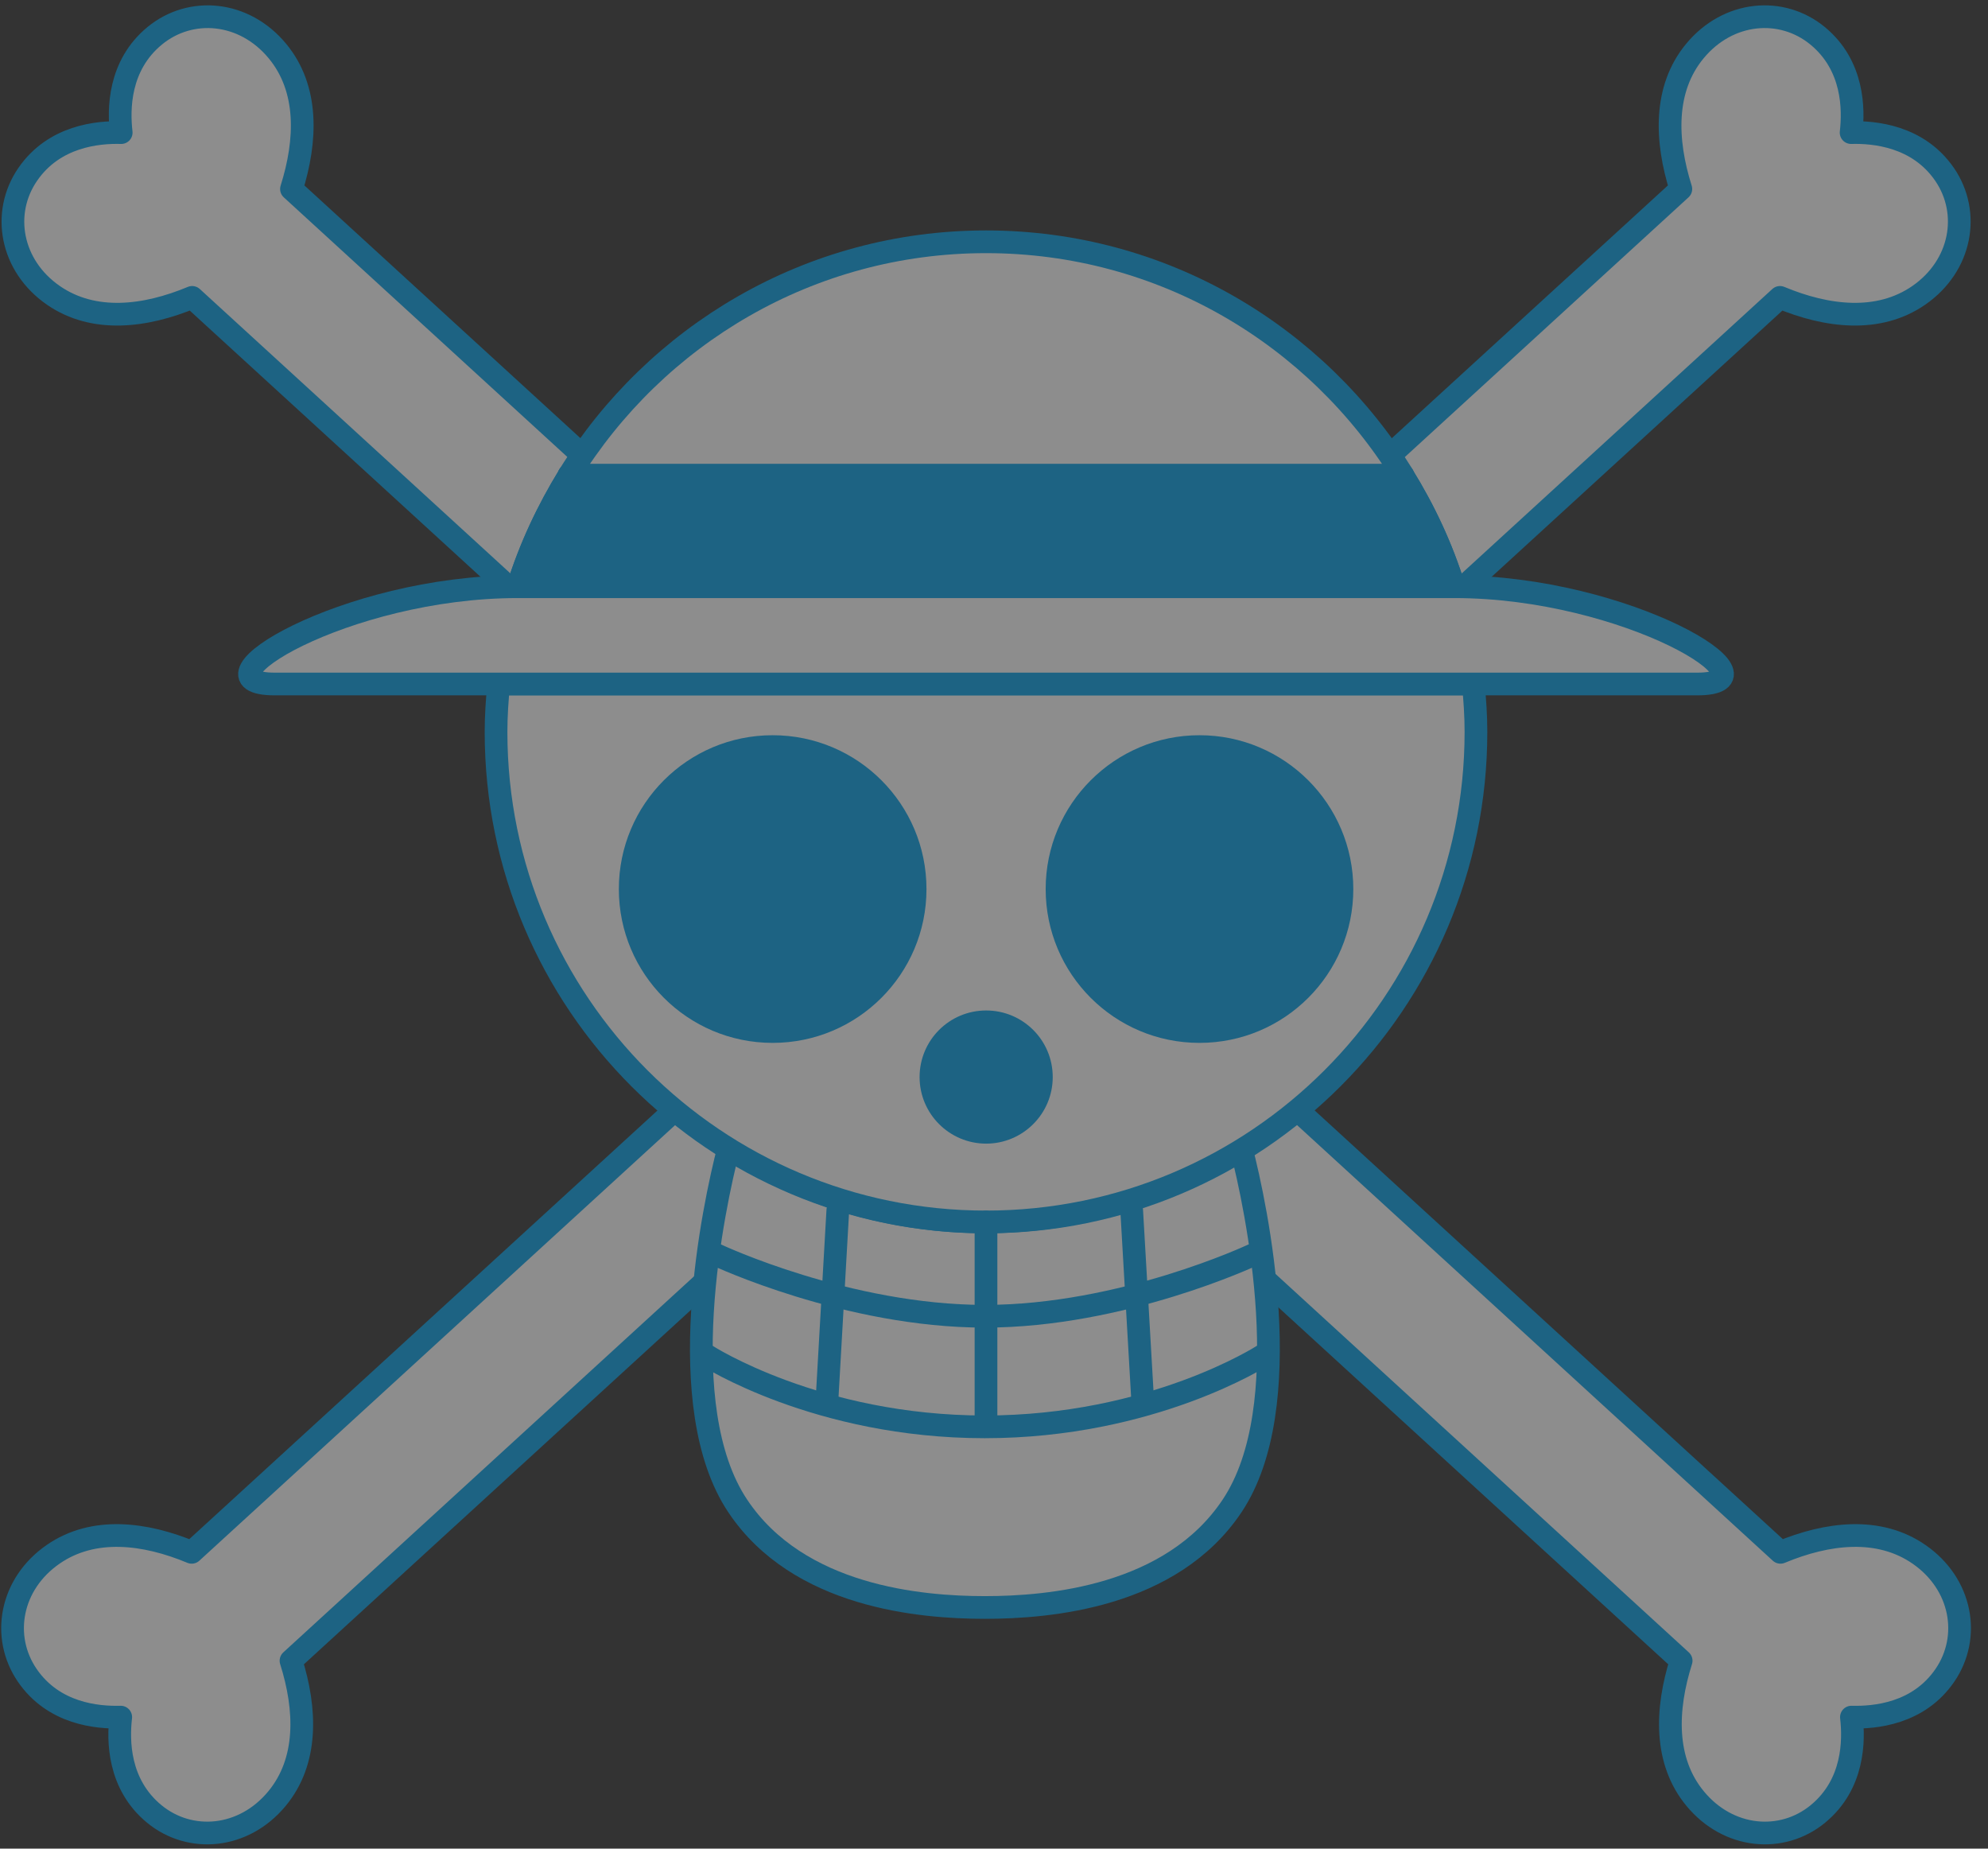
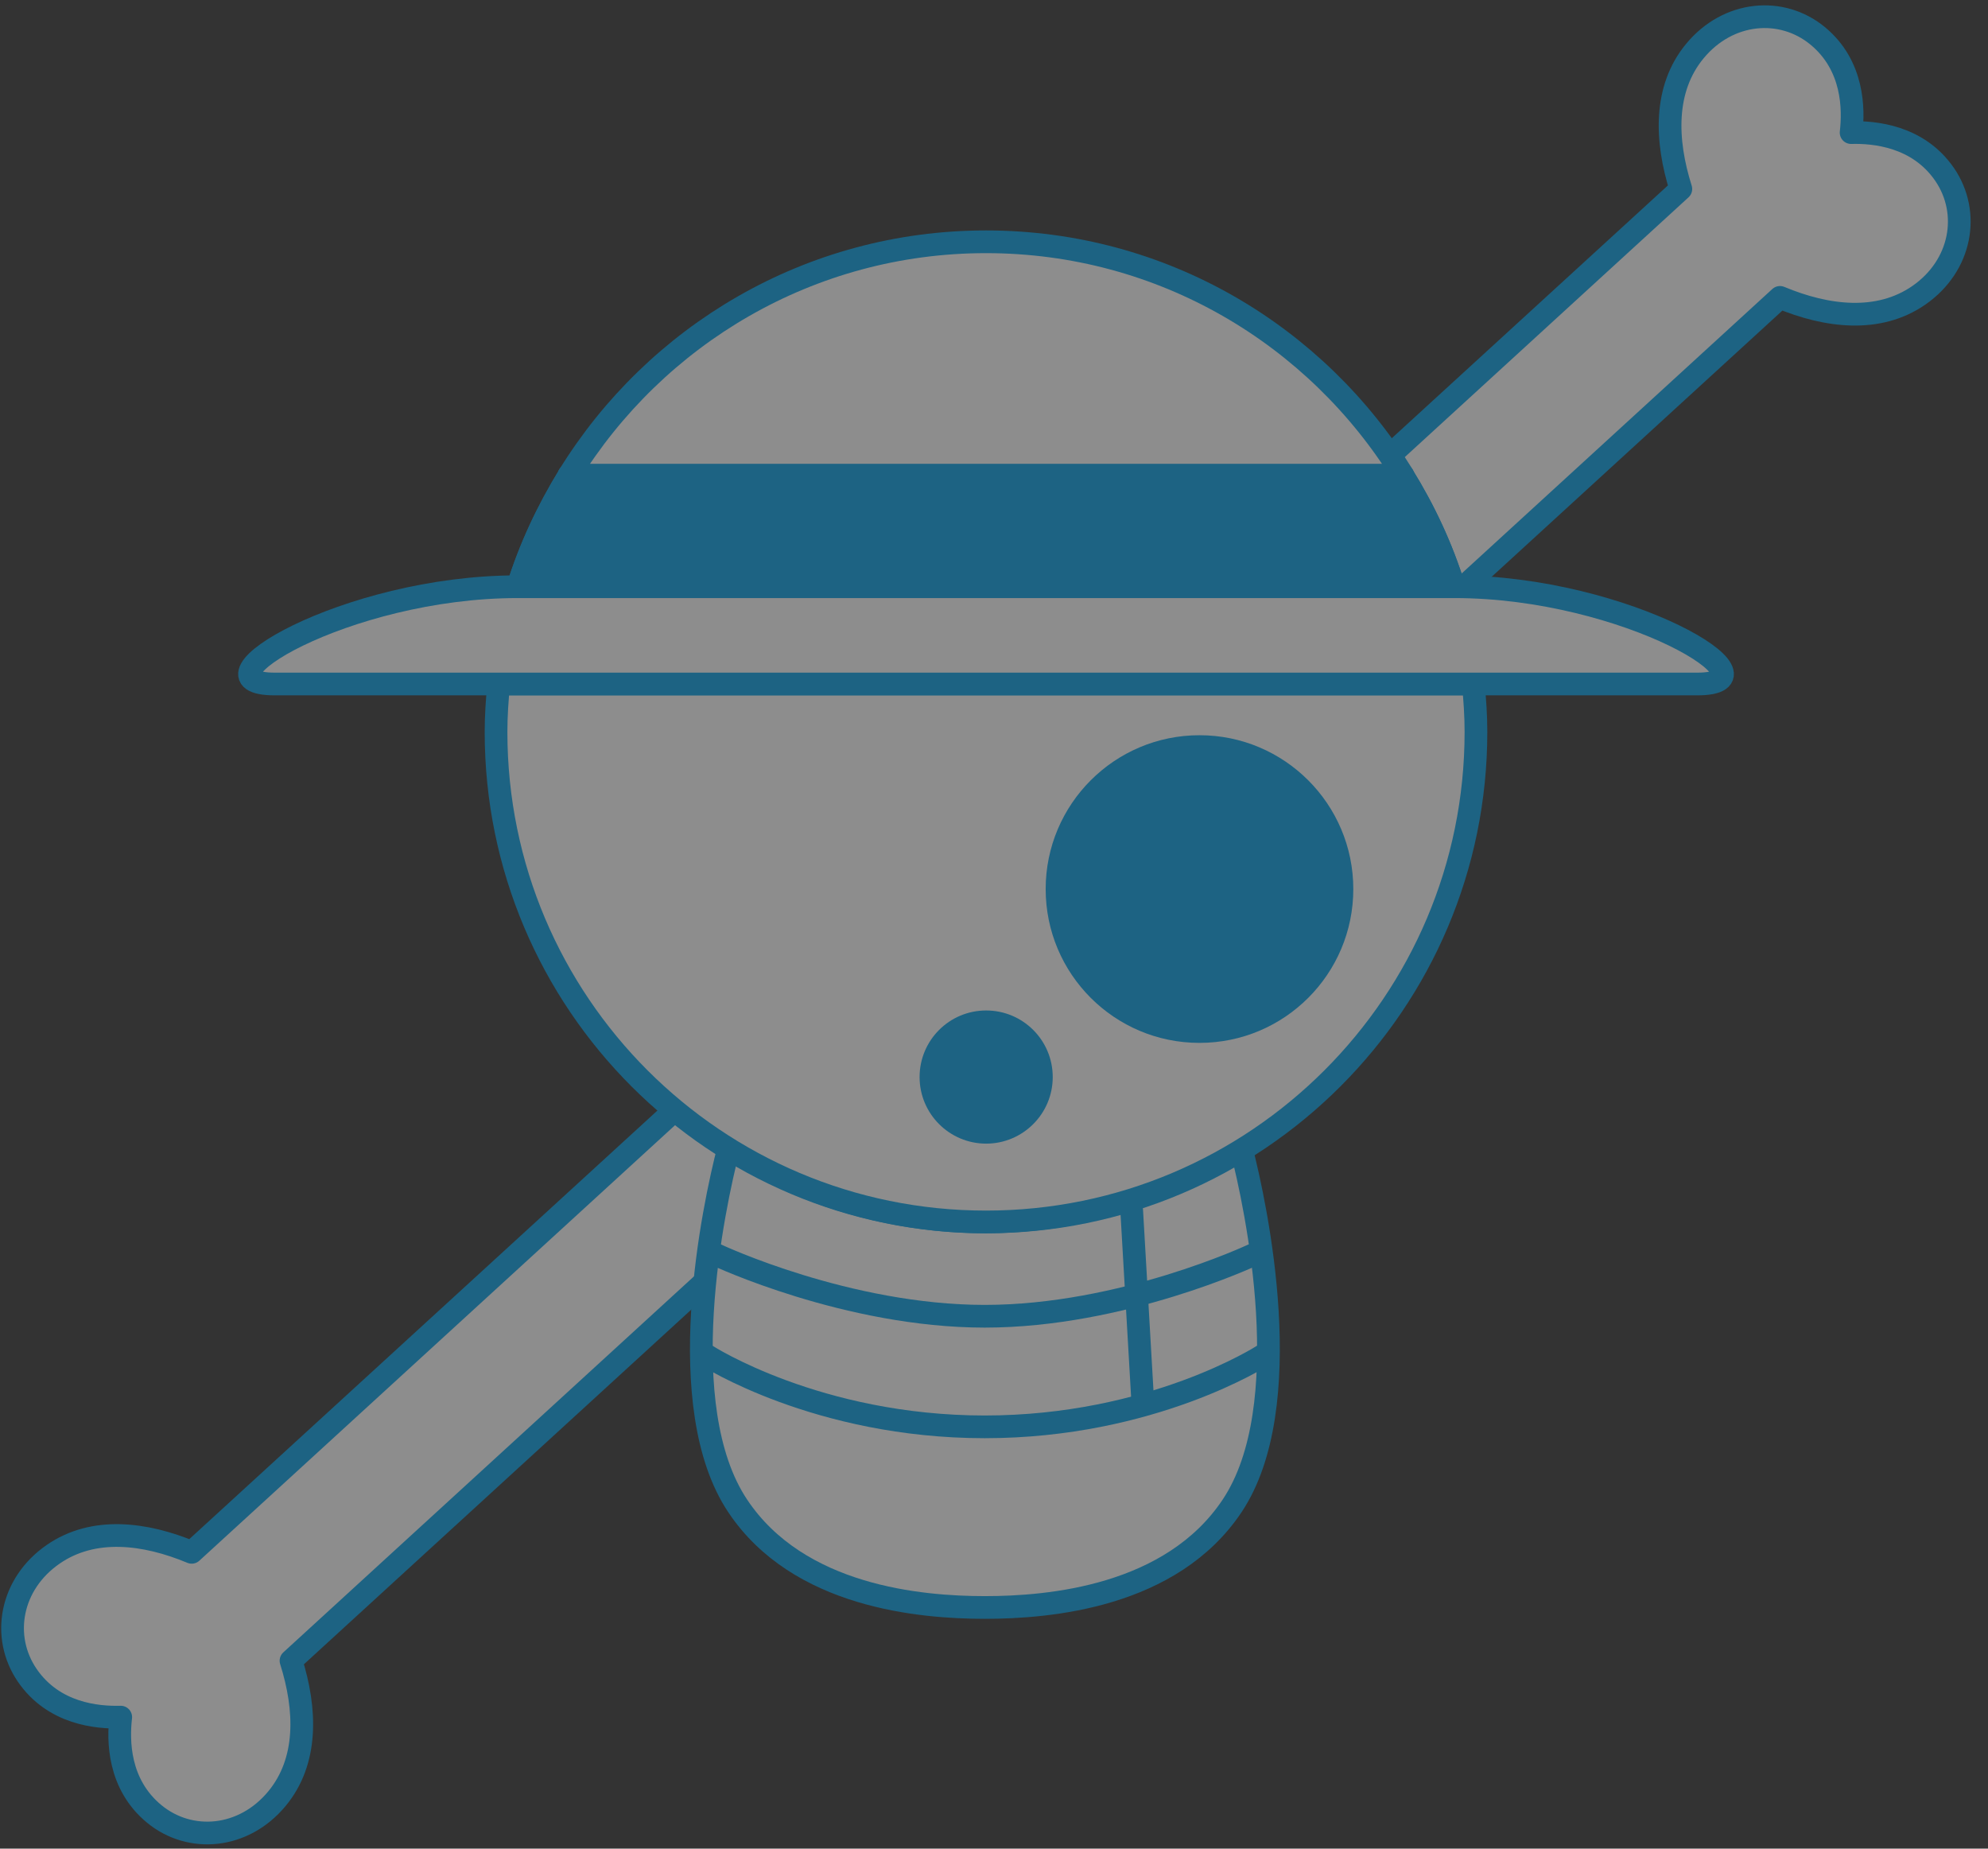
<svg xmlns="http://www.w3.org/2000/svg" width="114" height="106" viewBox="0 0 114 106" fill="none">
  <rect x="0" y="0" width="114" height="106" fill="#333333" stroke="none" />
  <g opacity="0.44" clip-path="url(#clip0_1420_26994)">
    <path d="M16.687 95.225L102.072 17.052C104.767 18.175 107.713 18.534 110.03 16.935C112.482 15.238 113.021 12.211 111.512 10.001C109.994 7.791 107.488 7.567 106.15 7.603C106.303 6.273 106.303 3.758 104.228 2.052C102.162 0.354 99.099 0.624 97.195 2.923C95.398 5.088 95.506 8.052 96.386 10.836L10.992 89.009C8.297 87.886 5.351 87.527 3.043 89.126C0.591 90.823 0.052 93.85 1.561 96.06C3.079 98.278 5.585 98.494 6.923 98.458C6.77 99.787 6.77 102.302 8.845 104.009C10.911 105.707 13.974 105.437 15.878 103.138C17.675 100.973 17.567 98.009 16.687 95.225Z" fill="white" stroke="#00A0E9" stroke-width="1.302" stroke-linecap="round" stroke-linejoin="round" />
-     <path d="M96.404 95.225L11.019 17.052C8.324 18.175 5.378 18.534 3.061 16.935C0.609 15.238 0.07 12.211 1.588 10.001C3.106 7.791 5.612 7.567 6.95 7.603C6.797 6.273 6.797 3.758 8.872 2.052C10.938 0.354 14.001 0.624 15.905 2.923C17.702 5.088 17.594 8.052 16.714 10.836L102.099 89.009C104.794 87.886 107.74 87.527 110.048 89.126C112.5 90.823 113.039 93.85 111.53 96.06C110.012 98.278 107.506 98.494 106.168 98.458C106.321 99.787 106.321 102.302 104.246 104.009C102.18 105.707 99.117 105.437 97.213 103.138C95.416 100.973 95.524 98.009 96.404 95.225Z" fill="white" stroke="#00A0E9" stroke-width="1.302" stroke-linecap="round" stroke-linejoin="round" />
    <path d="M56.397 70.066C61.822 70.066 66.871 68.503 71.173 65.835C72.053 69.221 74.469 80.638 70.652 86.35C67.167 91.569 60.17 92.171 56.478 92.171C52.786 92.171 45.789 91.569 42.304 86.35C38.487 80.638 40.903 69.221 41.783 65.835C46.077 68.503 51.125 70.066 56.559 70.066H56.406H56.397Z" fill="white" stroke="#00A0E9" stroke-width="1.302" stroke-linecap="round" stroke-linejoin="round" />
    <path d="M28.597 39.22C28.508 40.127 28.445 41.043 28.445 41.968C28.445 57.49 41.029 70.065 56.541 70.065C72.053 70.065 84.637 57.481 84.637 41.968C84.637 41.043 84.575 40.127 84.485 39.22H28.597Z" fill="white" stroke="#00A0E9" stroke-width="1.302" stroke-linecap="round" stroke-linejoin="round" />
-     <path d="M53.128 50.978C53.128 55.846 49.184 59.798 44.307 59.798C39.43 59.798 35.487 55.846 35.487 50.978C35.487 46.109 39.43 42.157 44.307 42.157C49.184 42.157 53.128 46.109 53.128 50.978Z" fill="#00A0E9" />
    <path d="M59.963 50.978C59.963 55.846 63.906 59.798 68.784 59.798C73.661 59.798 77.604 55.846 77.604 50.978C77.604 46.109 73.652 42.157 68.784 42.157C63.915 42.157 59.963 46.109 59.963 50.978Z" fill="#00A0E9" />
-     <path d="M48.044 69.392L47.433 80.098" stroke="#00A0E9" stroke-width="1.302" stroke-linecap="round" stroke-linejoin="round" />
    <path d="M71.811 71.97C71.811 71.97 64.356 75.473 56.469 75.473C48.583 75.473 41.127 71.97 41.127 71.97" stroke="#00A0E9" stroke-width="1.302" stroke-linecap="round" stroke-linejoin="round" />
    <path d="M72.404 77.728C72.404 77.728 66.071 81.814 56.469 81.814C46.867 81.814 40.535 77.728 40.535 77.728" stroke="#00A0E9" stroke-width="1.302" stroke-linecap="round" stroke-linejoin="round" />
    <path d="M64.895 69.392L65.514 80.098" stroke="#00A0E9" stroke-width="1.302" stroke-linecap="round" stroke-linejoin="round" />
-     <path d="M56.541 70.065V81.491" stroke="#00A0E9" stroke-width="1.302" stroke-linecap="round" stroke-linejoin="round" />
    <path d="M56.541 13.864C46.418 13.864 37.58 19.236 32.63 27.257H80.452C75.502 19.227 66.664 13.864 56.541 13.864Z" fill="white" stroke="#00A0E9" stroke-width="1.302" stroke-linecap="round" stroke-linejoin="round" />
    <path d="M32.63 27.265C31.4 29.268 30.385 31.423 29.675 33.714H83.398C82.688 31.414 81.682 29.268 80.443 27.265H32.621H32.63Z" stroke="#00A0E9" stroke-width="1.302" stroke-linecap="round" stroke-linejoin="round" />
    <path d="M32.63 27.265C31.4 29.268 30.385 31.423 29.675 33.714H83.398C82.688 31.414 81.682 29.268 80.443 27.265H32.621H32.63Z" fill="#00A0E9" stroke="#00A0E9" stroke-width="1.302" stroke-linecap="round" stroke-linejoin="round" />
    <path d="M83.407 33.642H29.684C19.759 33.642 10.696 39.22 15.753 39.22H97.329C102.395 39.22 93.323 33.642 83.407 33.642Z" fill="white" stroke="#00A0E9" stroke-width="1.302" stroke-linecap="round" stroke-linejoin="round" />
    <path d="M60.368 61.758C60.368 63.869 58.652 65.575 56.55 65.575C54.448 65.575 52.733 63.869 52.733 61.758C52.733 59.647 54.439 57.94 56.55 57.94C58.661 57.94 60.368 59.647 60.368 61.758Z" fill="#00A0E9" />
  </g>
  <defs>
    <clipPath id="clip0_1420_26994">
      <rect width="112.969" height="105.442" fill="white" transform="translate(0.061 0.31)" />
    </clipPath>
  </defs>
</svg>